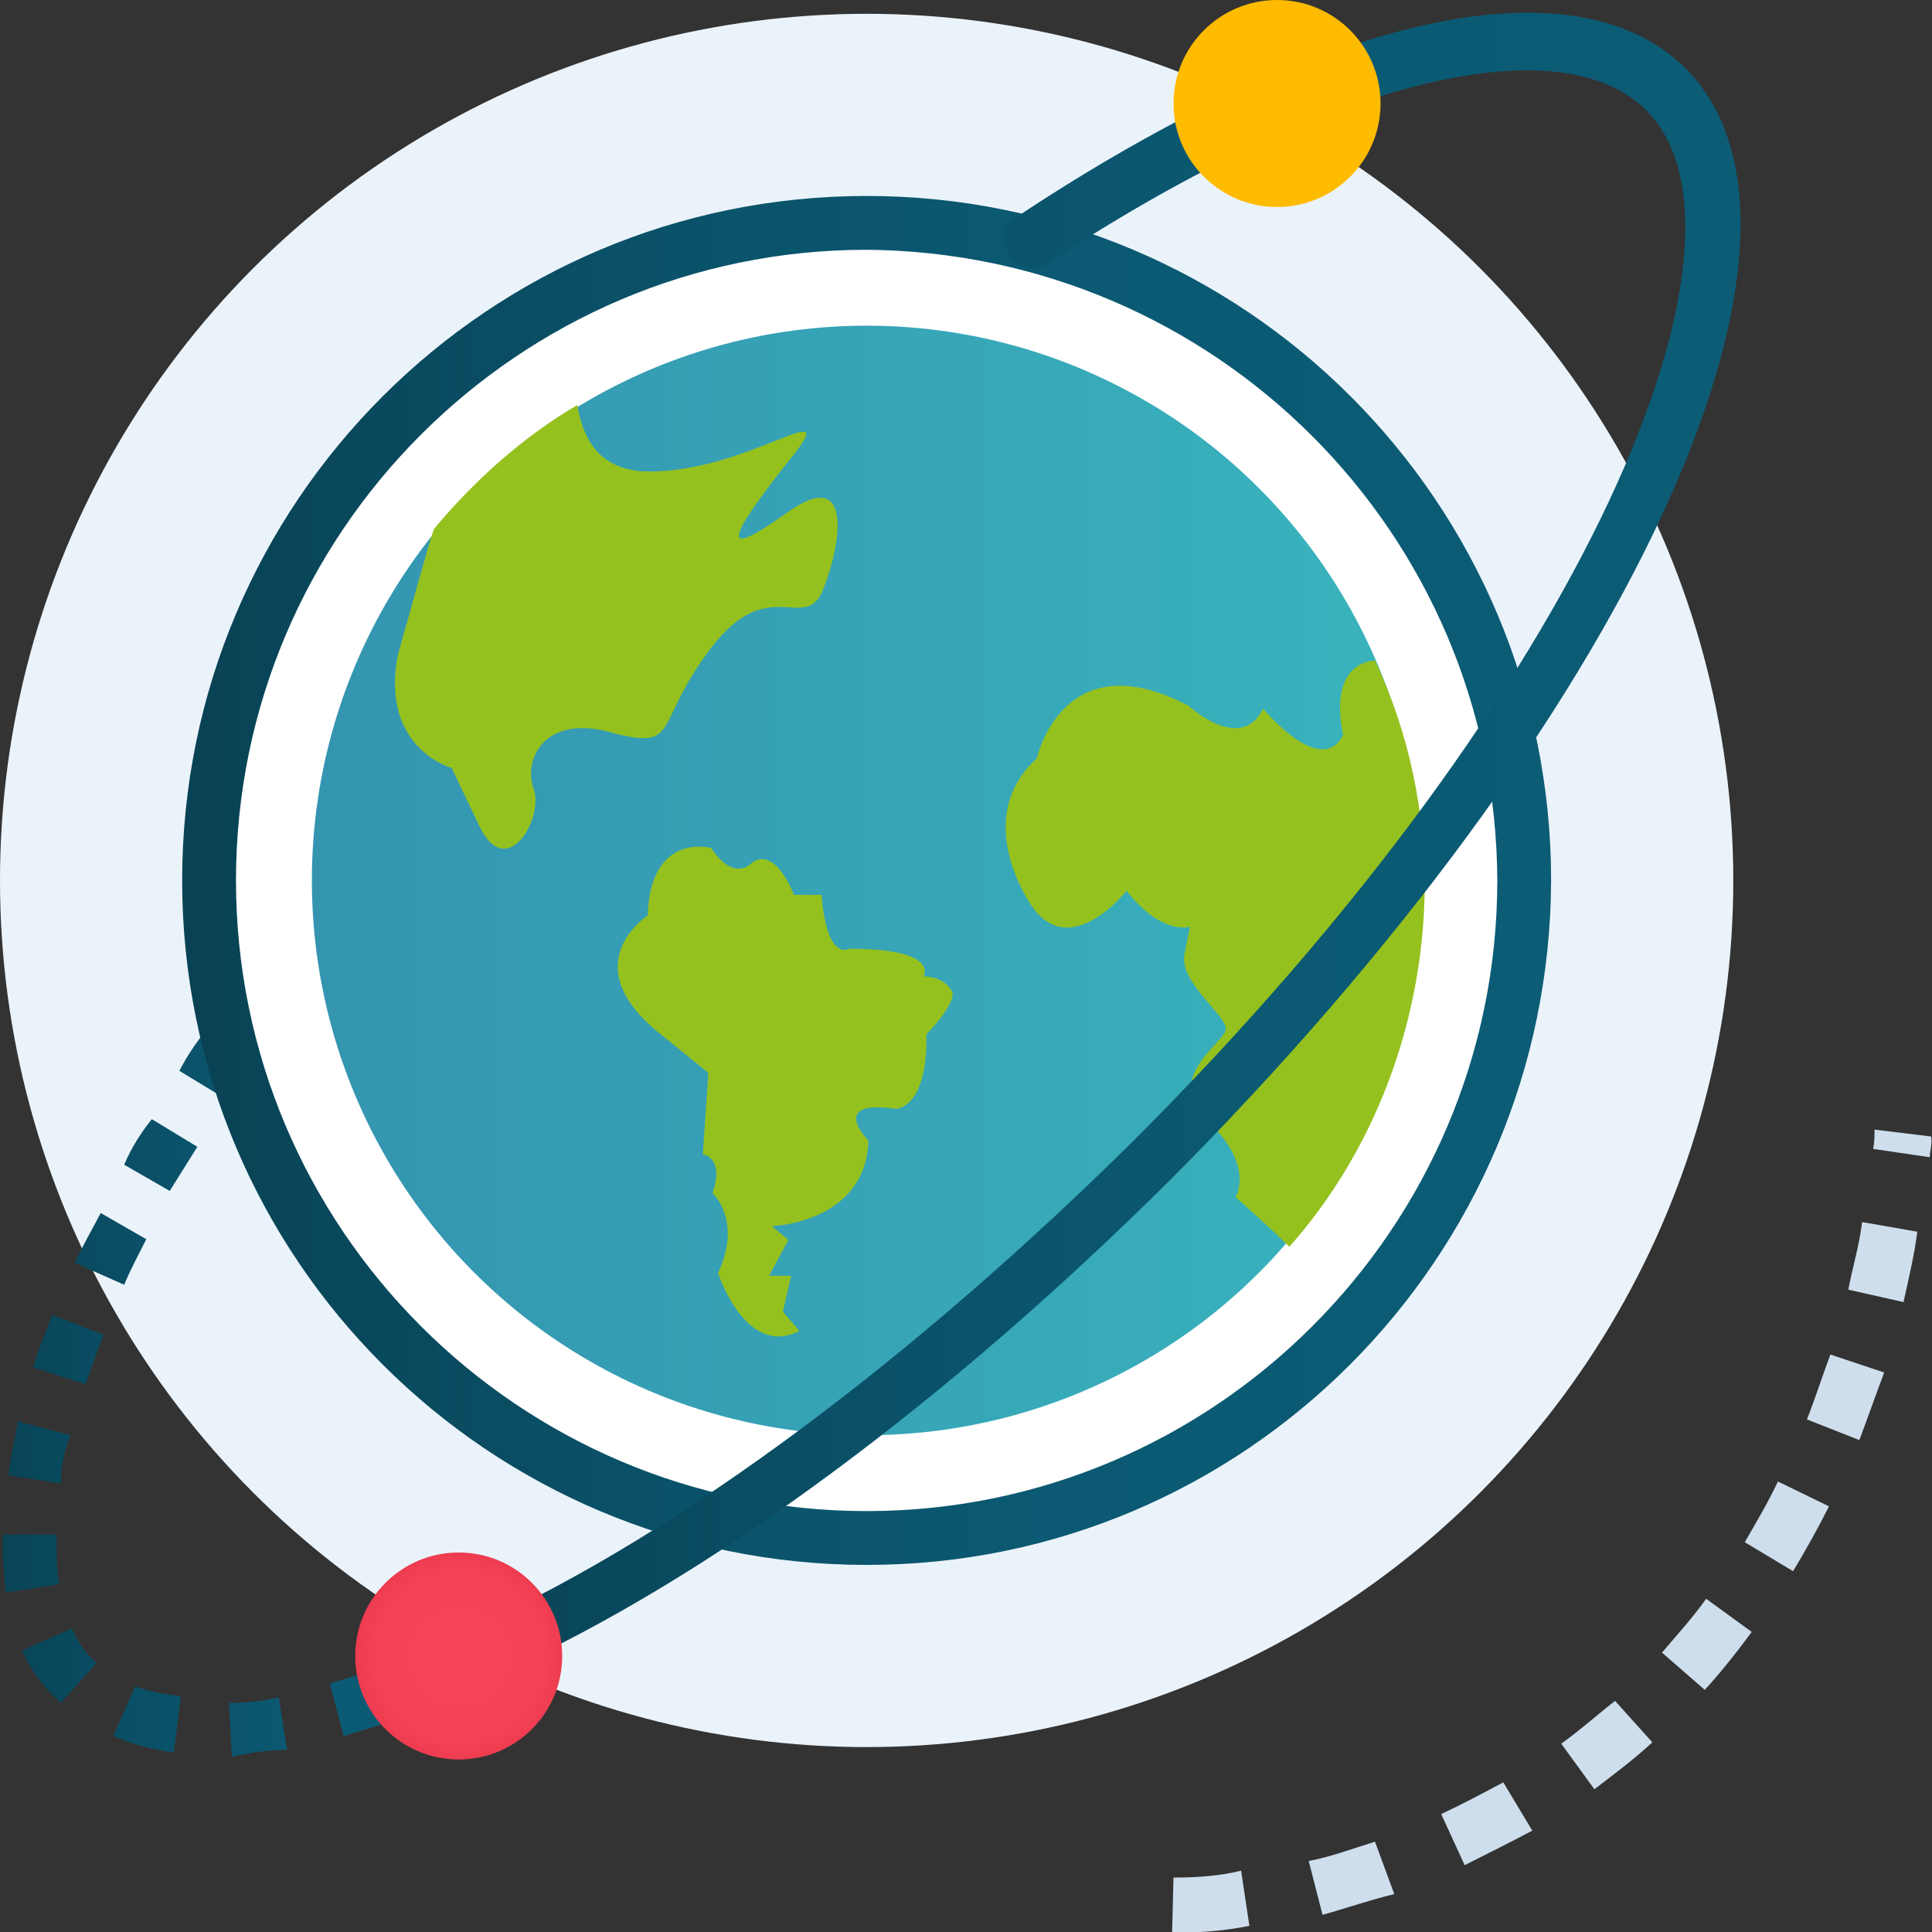
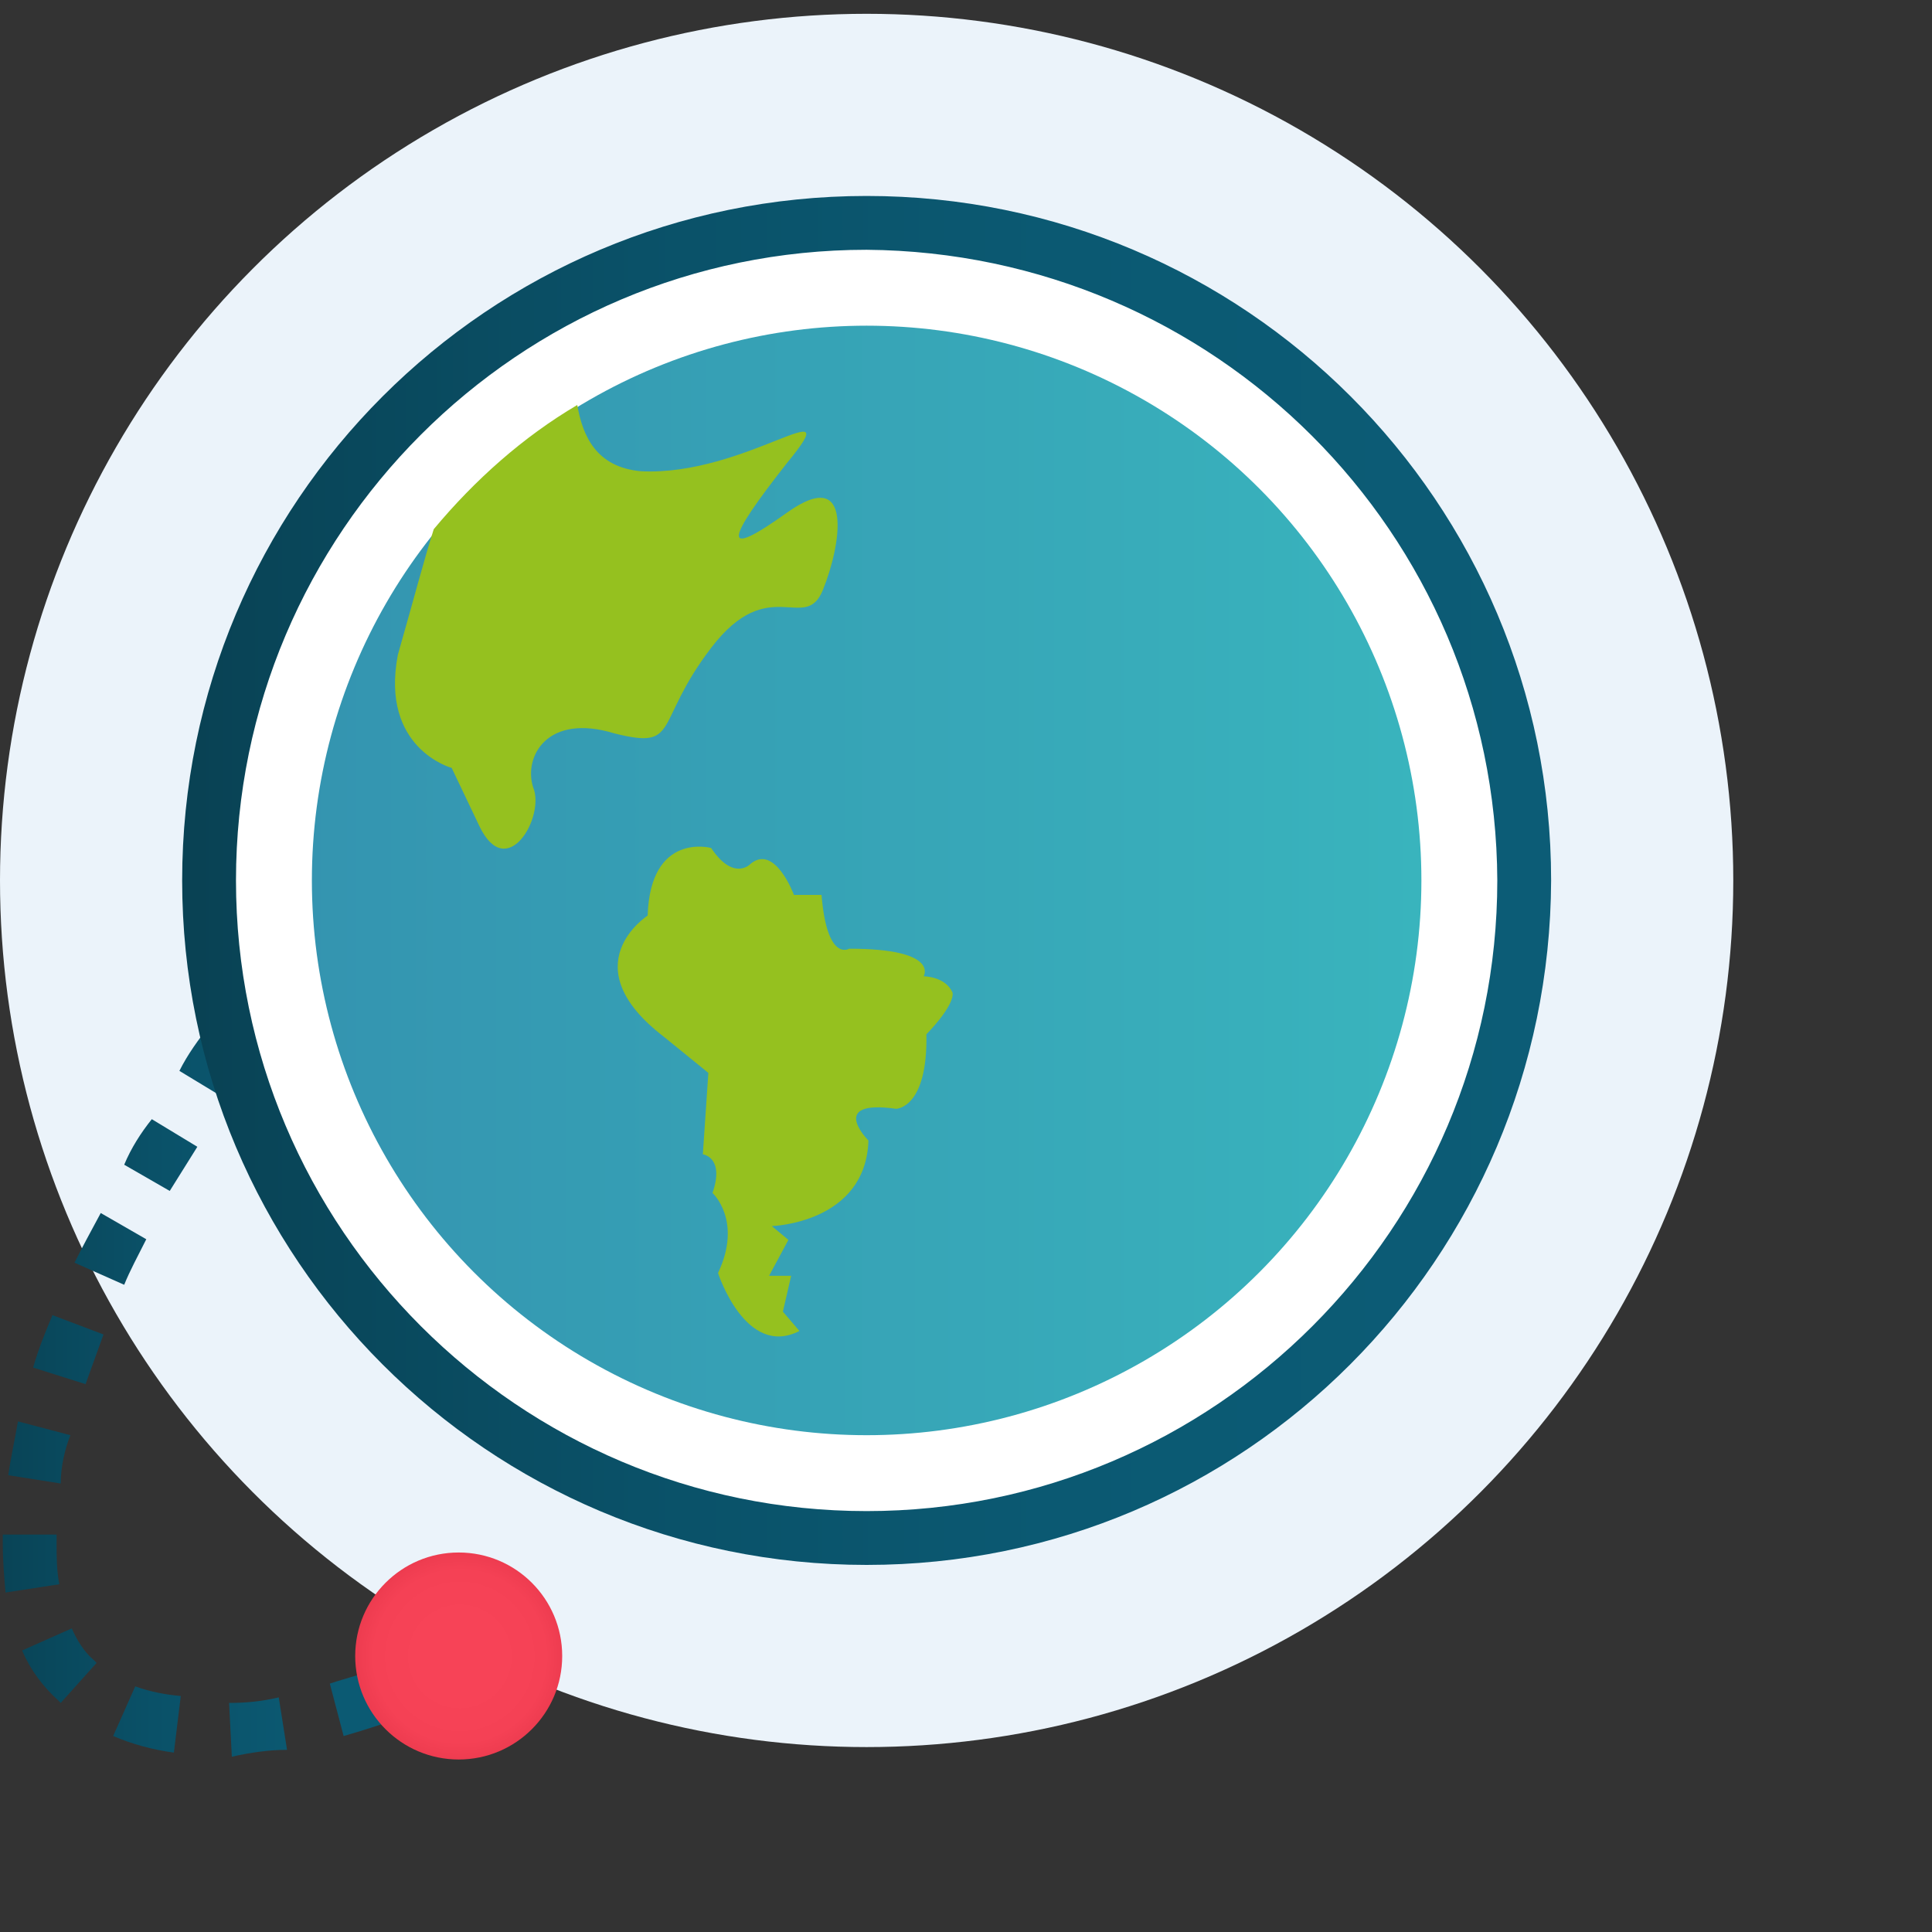
<svg xmlns="http://www.w3.org/2000/svg" version="1.1" id="Layer_1" x="0px" y="0px" viewBox="0 0 140 140" style="enable-background:new 0 0 140 140;" xml:space="preserve">
  <rect x="0" y="0" width="140" height="140" fill="#333333" stroke="none" />
  <style type="text/css">
	.st0{fill:#EBF3FA;}
	.st1{fill:url(#Path_5660_1_);}
	.st2{fill:#FFFFFF;}
	.st3{fill:url(#Path_5661_1_);}
	.st4{fill:url(#Ellipse_291_1_);}
	.st5{fill:#95C11F;}
	.st6{fill:url(#Path_5665_1_);}
	.st7{fill:url(#Ellipse_292_1_);}
	.st8{fill:#FFBB00;}
	.st9{fill:#CEDEEC;}
</style>
  <g id="Group_1120" transform="translate(-1090.865 -2938.945)">
    <g id="Group_1024" transform="translate(1090.865 2938.945)">
      <circle id="Ellipse_289" class="st0" cx="62.8" cy="63.8" r="62.8" />
      <linearGradient id="Path_5660_1_" gradientUnits="userSpaceOnUse" x1="-1497.819" y1="7.004" x2="-1496.584" y2="7.004" gradientTransform="matrix(29.245 0 0 42.972 43803.438 -200.195)">
        <stop offset="0" style="stop-color:#094254" />
        <stop offset="5.100000e-02" style="stop-color:#094558" />
        <stop offset="0.325" style="stop-color:#0A5168" />
        <stop offset="0.625" style="stop-color:#0B5972" />
        <stop offset="1" style="stop-color:#0C5C76" />
      </linearGradient>
      <path id="Path_5660" class="st1" d="M16.8,127.3l-0.2-3.9c1.2,0,2.3-0.1,3.6-0.4l0.6,3.8C19.5,126.8,18.1,127,16.8,127.3z     M12.6,127c-1.5-0.2-3-0.6-4.4-1.2l1.6-3.6c1.1,0.4,2.2,0.6,3.3,0.7L12.6,127z M24.9,125.8l-1-3.8c1.2-0.4,2.5-0.7,3.6-1.2    l1.2,3.8C27.5,125,26.3,125.4,24.9,125.8L24.9,125.8z M4.4,123.4l-0.2-0.2c-1.1-1-2-2.2-2.6-3.6l3.6-1.6c0.4,0.9,0.9,1.7,1.6,2.3    l0.2,0.2L4.4,123.4z M32.7,123.2l-1.6-3.8c1.2-0.5,2.5-1,3.6-1.6l1.6,3.6L32.7,123.2z M0.4,115.4c-0.1-1.2-0.2-2.3-0.2-3.6v-0.6    h3.9v0.6c0,1,0,2,0.2,3L0.4,115.4z M4.4,107.5l-3.8-0.6c0.2-1.4,0.5-2.7,0.7-3.9l3.8,1C4.7,105,4.4,106.3,4.4,107.5L4.4,107.5z     M6.2,100.3l-3.8-1.2c0.4-1.4,0.9-2.6,1.4-3.8l3.7,1.4L6.2,100.3z M9,93.1l-3.6-1.6c0.6-1.2,1.2-2.3,1.9-3.6l3.3,1.9    C10,91,9.4,92.1,9,93.1L9,93.1z M12.3,86.3L9,84.4c0.5-1.2,1.2-2.3,2-3.3l3.3,2C13.6,84.2,13,85.2,12.3,86.3L12.3,86.3z     M16.3,79.6l-3.3-2c0.6-1.2,1.4-2.3,2.2-3.3l3.2,2.2C17.8,77.4,16.9,78.5,16.3,79.6z" />
      <circle id="Ellipse_290" class="st2" cx="62.8" cy="63.8" r="47.6" />
      <linearGradient id="Path_5661_1_" gradientUnits="userSpaceOnUse" x1="-1531.541" y1="2.535" x2="-1530.307" y2="2.535" gradientTransform="matrix(80.448 0 0 80.448 123222.594 -140.129)">
        <stop offset="0" style="stop-color:#094254" />
        <stop offset="5.100000e-02" style="stop-color:#094558" />
        <stop offset="0.325" style="stop-color:#0A5168" />
        <stop offset="0.625" style="stop-color:#0B5972" />
        <stop offset="1" style="stop-color:#0C5C76" />
      </linearGradient>
      <path id="Path_5661" class="st3" d="M62.8,113.4L62.8,113.4c-27.4,0-49.6-22.2-49.6-49.6s22.2-49.6,49.6-49.6s49.6,22.2,49.6,49.6    C112.3,91.2,90.2,113.4,62.8,113.4z M62.8,18.1c-25.2,0-45.7,20.5-45.7,45.7s20.5,45.7,45.7,45.7s45.7-20.5,45.7-45.7    C108.4,38.6,88,18.3,62.8,18.1L62.8,18.1z" />
      <linearGradient id="Ellipse_291_1_" gradientUnits="userSpaceOnUse" x1="-1527.023" y1="3.682" x2="-1525.788" y2="3.682" gradientTransform="matrix(65.266 0 0 65.266 99685.234 -176.519)">
        <stop offset="0" style="stop-color:#3494B0" />
        <stop offset="1" style="stop-color:#39B4BD" />
      </linearGradient>
      <circle id="Ellipse_291" class="st4" cx="62.8" cy="63.8" r="40.2" />
      <g id="Group_1022" transform="translate(23.231 23.747)">
        <path id="Path_5662" class="st5" d="M43.7,47c0,0,1.2-2-5.4-2c0,0-1.6,1-2-3.9h-2c0,0-1.4-3.8-3.2-2.2c0,0-1.2,1.2-2.8-1.2     c0,0-4.4-1.2-4.6,4.9c0,0-5.6,3.6,1.2,8.8l3.2,2.6l-0.4,5.9c0,0,1.6,0.2,0.7,2.8c0,0,2.2,2,0.4,5.8c0,0,2,6.2,5.9,4.2l-1.2-1.4     l0.6-2.6h-1.6l1.4-2.6l-1.2-1c0,0,6.8-0.2,7-6.2c0,0-3-3,2-2.3c0,0,2.3,0,2.2-5.4c0,0,2-2,1.9-3C45.3,47,43.7,47,43.7,47z" />
-         <path id="Path_5663" class="st5" d="M76.4,24.1c-3.6,0.4-2.3,5.4-2.3,5.4c-1.6,3.2-5.8-1.9-5.8-1.9c-1.6,3.3-5.4-0.2-5.4-0.2     c-9.1-4.8-11,3.8-11,3.8C47,35.7,51.6,42,51.6,42c2.8,3.9,6.8-1.2,6.8-1.2c2.6,3.3,4.6,2.6,4.6,2.6l-0.4,2c-0.4,2,3,4.4,3,5.4     s-4.8,3.6-1.2,6.8c3.3,3.2,1.9,5.4,1.9,5.4s2.6,2.3,3.9,3.6c6.2-7,9.6-16.2,9.8-25.5C80.1,35.2,78.9,29.4,76.4,24.1z" />
        <path id="Path_5664" class="st5" d="M9.5,31.9l2,4.2c2,4.2,4.8-0.7,3.9-2.8c-0.7-2.2,1-5.4,5.9-3.9c4.8,1.2,2.8-0.7,7-6.2     s6.8-1,8.1-4.2s2.3-9.1-2.6-5.6s-4.4,2,0-3.6c4.6-5.6-3,1-10.6,0.6C20,10.1,19,7.9,18.6,5.6c-3.9,2.3-7.4,5.4-10.4,9     c-0.7,2.2-1.4,4.9-2.6,9.1C4.3,30.5,9.5,31.9,9.5,31.9z" />
      </g>
      <linearGradient id="Path_5665_1_" gradientUnits="userSpaceOnUse" x1="-1530.074" y1="1.655" x2="-1528.839" y2="1.655" gradientTransform="matrix(74.95 0 0 97.776 114712.359 -100.57)">
        <stop offset="0" style="stop-color:#094254" />
        <stop offset="5.100000e-02" style="stop-color:#094558" />
        <stop offset="0.325" style="stop-color:#0A5168" />
        <stop offset="0.625" style="stop-color:#0B5972" />
        <stop offset="1" style="stop-color:#0C5C76" />
      </linearGradient>
-       <path id="Path_5665" class="st6" d="M35.5,121.6c-0.7,0-1.5-0.5-1.9-1.2c-0.5-1,0-2.1,1-2.6C49.5,111,66.2,98.4,82,82.8    c33.4-33.3,46.4-65.7,37.3-74.8c-6.4-6.4-23.6-2-43.4,11.1c-1,0.6-2.2,0.4-2.8-0.6s-0.4-2.2,0.6-2.8C95.9,1,114-3,122.1,4.9    c12.2,12.2-4.2,47.4-37.3,80.6c-16,15.9-33.2,28.8-48.5,35.7C36.2,121.5,35.8,121.7,35.5,121.6z" />
      <g id="Group_1023" transform="translate(20.839 0)">
        <radialGradient id="Ellipse_292_1_" cx="-1465.202" cy="30.804" r="0.617" gradientTransform="matrix(12.278 0 0 12.278 18002.209 -258.184)" gradientUnits="userSpaceOnUse">
          <stop offset="0.387" style="stop-color:#F74357" />
          <stop offset="0.825" style="stop-color:#F54155" />
          <stop offset="0.982" style="stop-color:#EE3C50" />
          <stop offset="1" style="stop-color:#ED3B4F" />
        </radialGradient>
        <circle id="Ellipse_292" class="st7" cx="12.4" cy="120" r="7.5" />
-         <circle id="Ellipse_293" class="st8" cx="71.7" cy="7.5" r="7.5" />
      </g>
    </g>
-     <path id="Path_5666" class="st9" d="M1175.8,3079l0.1-4c1.6,0,3.3-0.1,4.9-0.5l0.6,4C1179.4,3078.9,1177.6,3079,1175.8,3079z    M1186.7,3077.7l-1-3.9c1.6-0.3,3.2-0.9,4.8-1.4l1.4,3.8C1190.2,3076.6,1188.5,3077.2,1186.7,3077.7z M1197,3074.1l-1.7-3.7   c1.5-0.7,3-1.5,4.5-2.3l2.1,3.5C1200.2,3072.5,1198.6,3073.3,1197,3074.1z M1206.4,3068.6l-2.4-3.3c1.4-1,2.6-2.1,3.9-3.1l2.7,3   C1209.2,3066.5,1207.7,3067.6,1206.4,3068.6L1206.4,3068.6z M1214.4,3061.4l-3.1-2.7c1.1-1.3,2.2-2.5,3.2-3.9l3.3,2.4   C1216.7,3058.7,1215.5,3060.2,1214.4,3061.4L1214.4,3061.4z M1220.8,3052.8l-3.5-2.1c0.8-1.4,1.7-2.9,2.4-4.4l3.7,1.8   C1222.6,3049.7,1221.7,3051.3,1220.8,3052.8L1220.8,3052.8z M1225.6,3043.3l-3.8-1.5c0.6-1.5,1.1-3.1,1.7-4.7l3.9,1.3   C1226.8,3040,1226.2,3041.7,1225.6,3043.3L1225.6,3043.3z M1228.8,3033.3l-4-0.9c0.3-1.6,0.8-3.2,1-4.9l4,0.7   C1229.6,3029.8,1229.2,3031.5,1228.8,3033.3L1228.8,3033.3z M1230.7,3022.8l-4.1-0.6c0.1-0.5,0.1-0.9,0.1-1.4l4.1,0.5   C1230.9,3021.9,1230.7,3022.4,1230.7,3022.8z" />
  </g>
</svg>